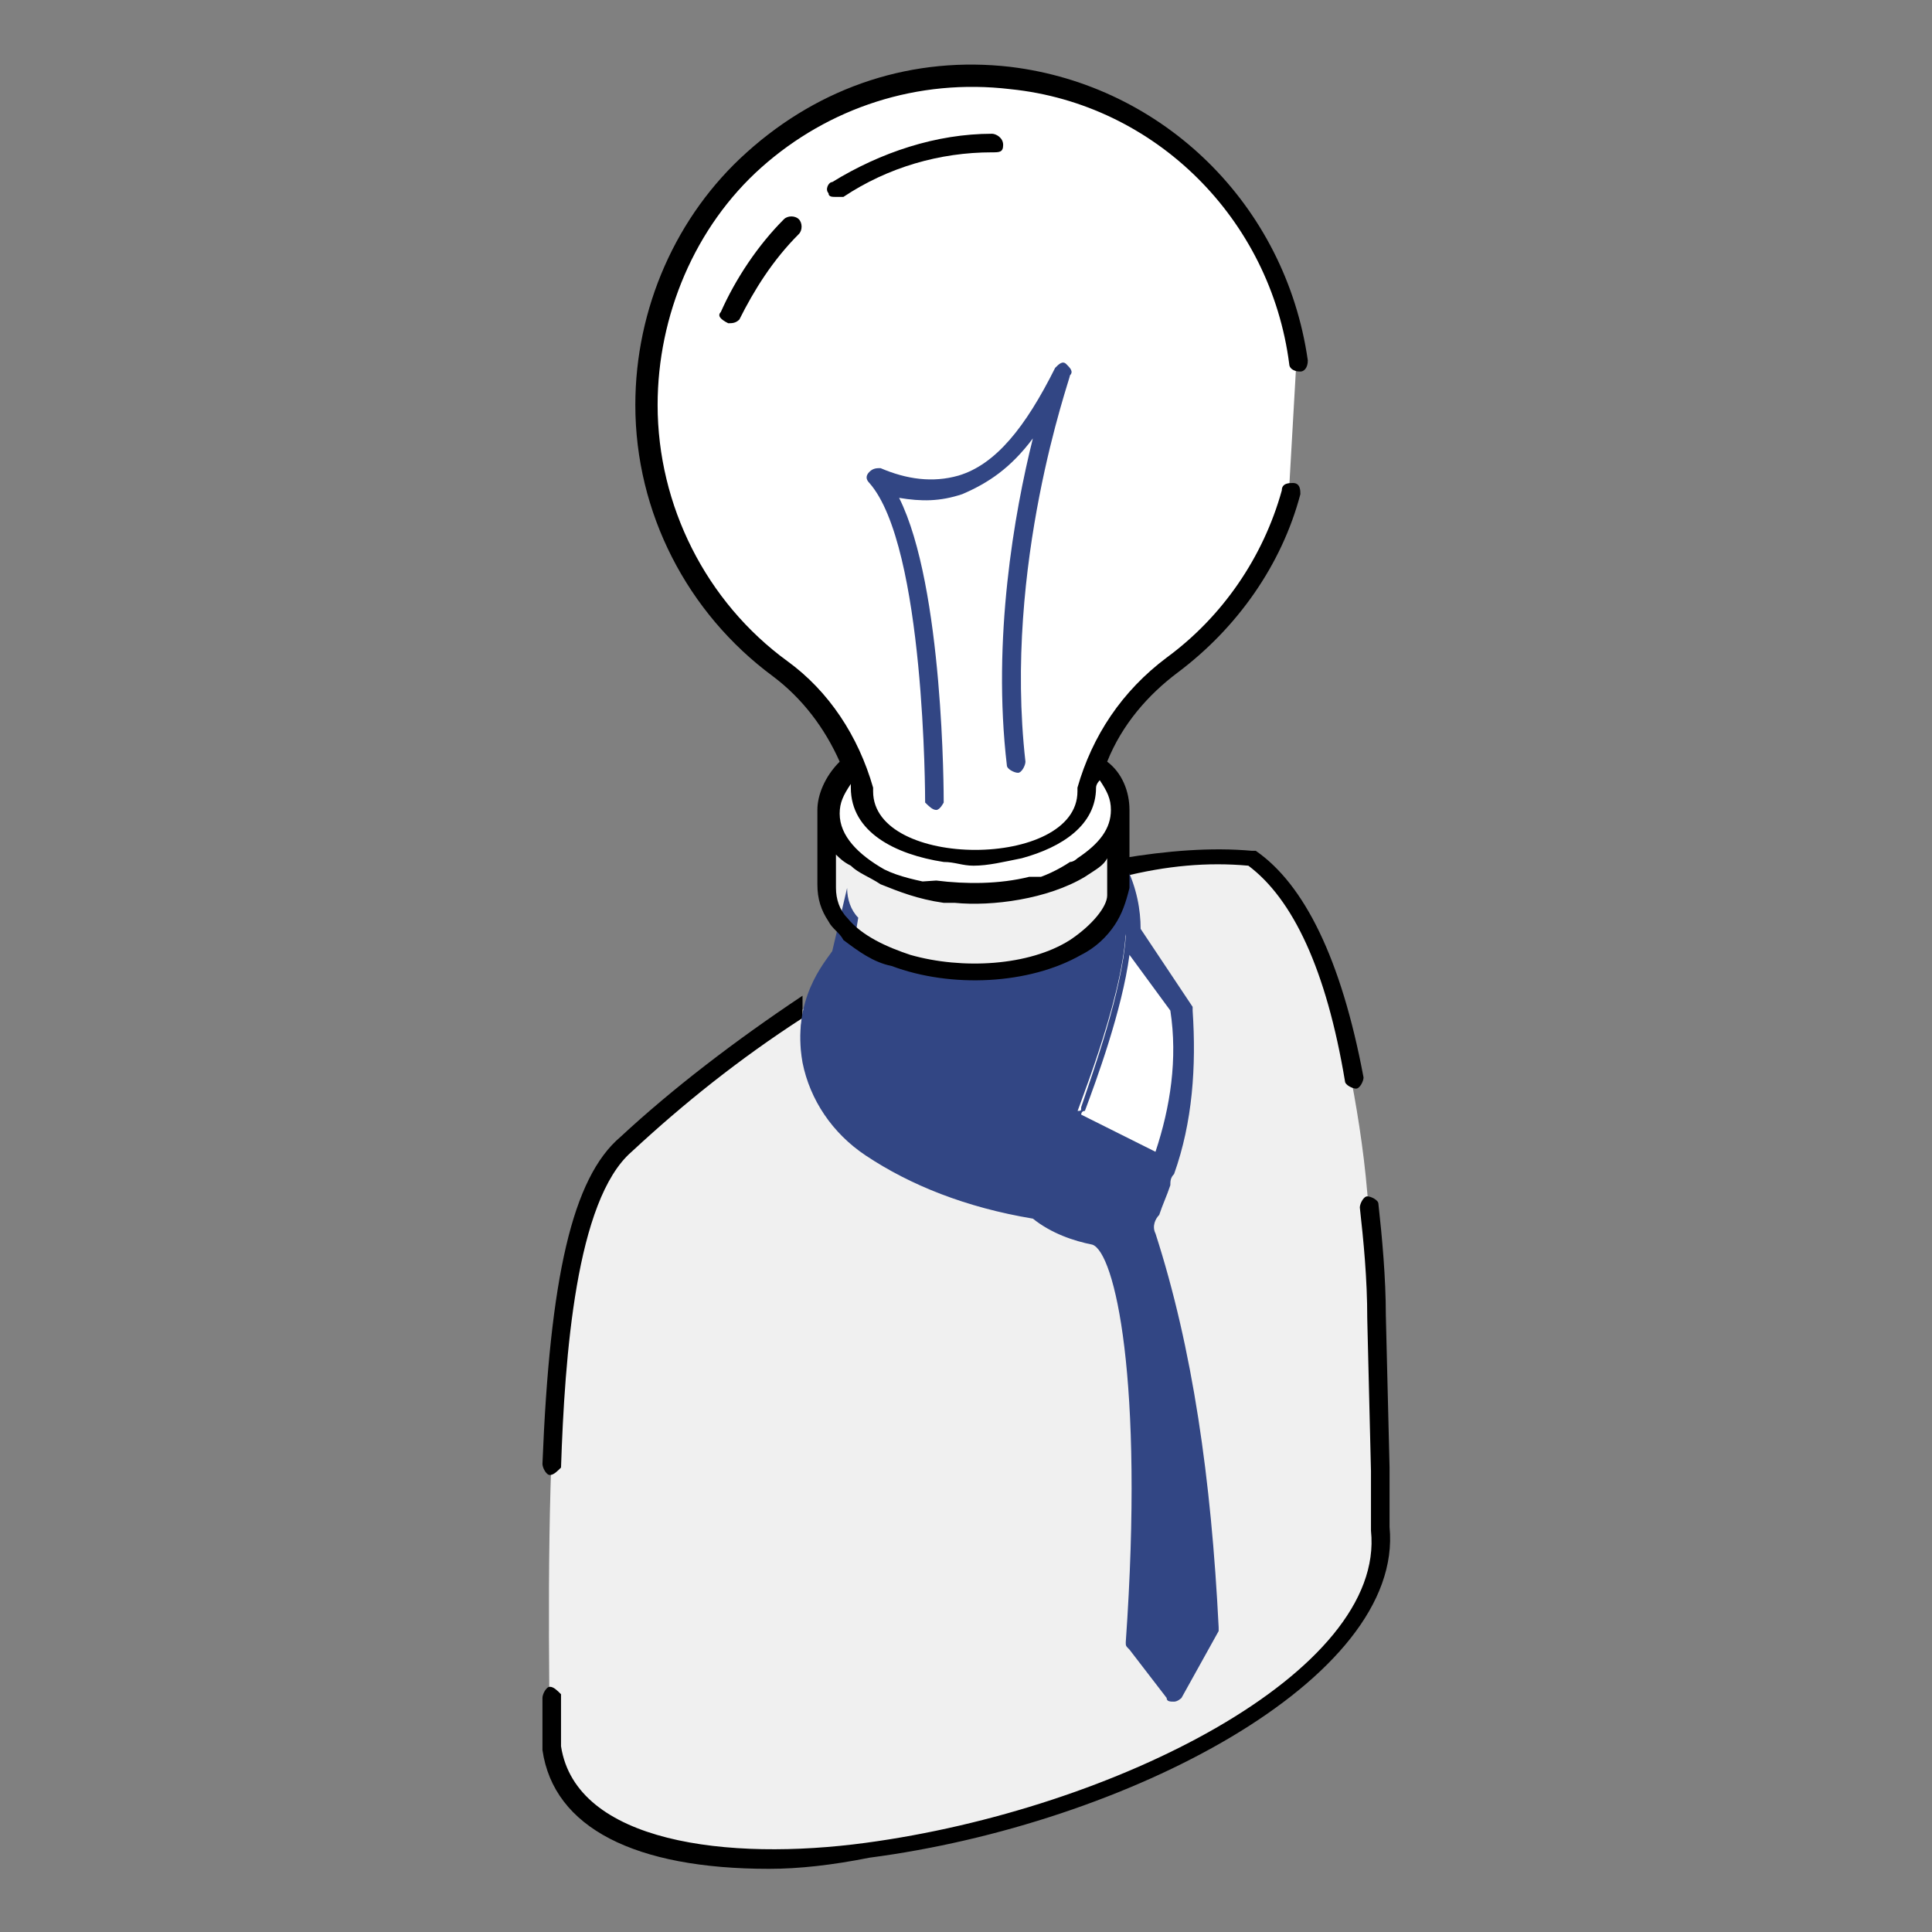
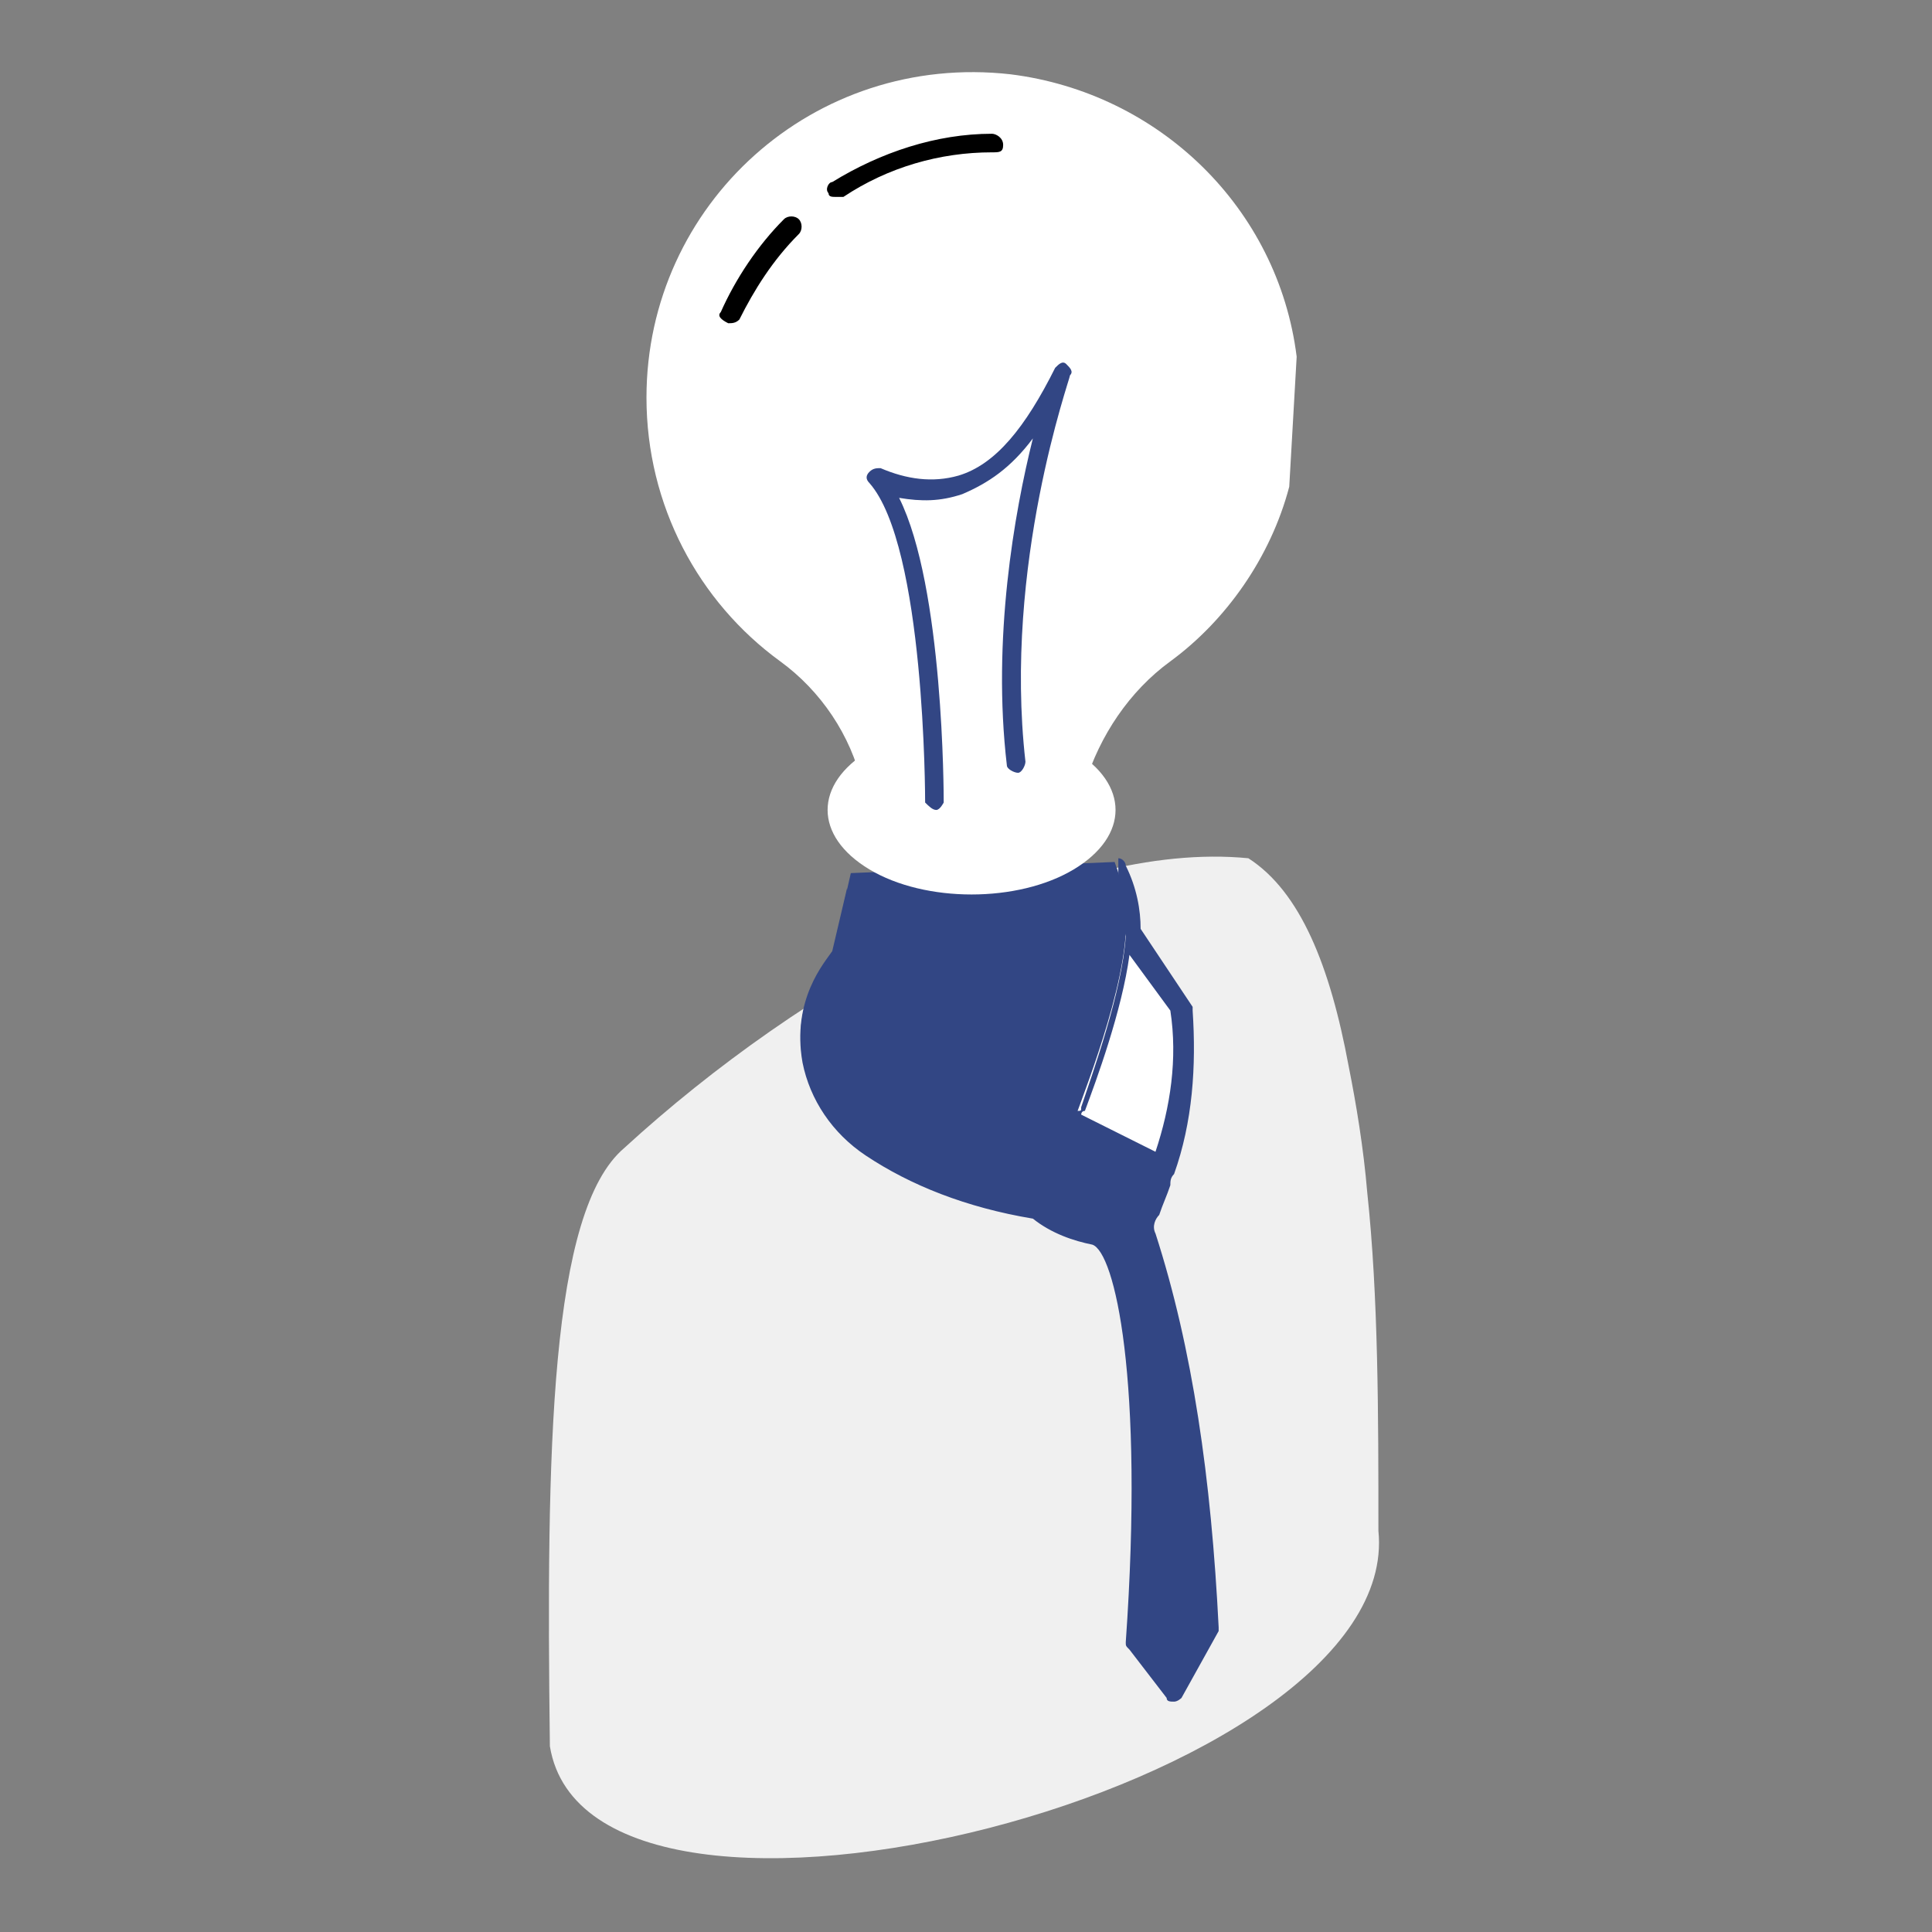
<svg xmlns="http://www.w3.org/2000/svg" id="SvgjsSvg1145" width="288" height="288" version="1.1">
  <rect width="100%" height="100%" fill="#808080" stroke="none" />
  <defs id="SvgjsDefs1146" />
  <g id="SvgjsG1147">
    <svg viewBox="0 0 52 52" width="288" height="288">
      <path fill="#f0f0f0" d="M14.8 47c1.1 6.7 23 1.1 22.3-5.8 0-3.1 0-6.3-.3-9.1-.1-1.2-.3-2.4-.5-3.4-.5-2.7-1.3-4.7-2.7-5.6-5.1-.5-12 3.4-16.8 7.8-2 1.7-2.1 8.1-2 16.1z" class="colorf0f0f0 svgShape" />
-       <path fill="#000000" d="M20.7 50.3c-3.6 0-5.8-1.1-6.1-3.2V45.7c0-.1.1-.3.2-.3s.2.1.3.2V47c.4 2.6 4.5 3.1 8.2 2.6 6.7-.9 14-4.6 13.6-8.4v-1.6l-.1-4.1c0-1.1-.1-2.1-.2-3 0-.1.1-.3.2-.3s.3.1.3.2c.1.9.2 2 .2 3l.1 4.1v1.6c.4 4.1-7.1 8-14 8.9-1 .2-1.9.3-2.7.3zm.9-23.5c-1.8 1.2-3.5 2.5-4.9 3.8-1.3 1.1-1.9 3.8-2.1 8.8 0 .1.1.3.2.3s.2-.1.3-.2c.1-3 .4-7.2 1.9-8.5 1.4-1.3 2.9-2.5 4.6-3.6v-.6zm12.2-3.9h-.1c-1.1-.1-2.3 0-3.5.2v.5c1.2-.3 2.3-.4 3.4-.3 1.2.9 2.1 2.8 2.6 5.8 0 .1.2.2.3.2.1 0 .2-.2.2-.3-.6-3.2-1.6-5.2-2.9-6.1z" class="color0c60fe svgShape" />
      <g fill="#ffffff" class="colorfff svgShape">
        <path d="M30.8 33.3c-.1-.2 0-.5.1-.7.2-.3.2-.6.3-1.1l-2.4-1.3-1.1 2.4c.5.4 1 .6 1.6.7.9.3 1.5 4.5 1.1 11l1 1.3 1-1.8c0-3.8-.5-7.3-1.6-10.5zm-8.4-7.6.5-2.2 7.1-.3c.9 2.4 0 5-1 6.9l-4.7.1-1.8-3.2-.1-1.3z" fill="#324684" class="color000 svgShape" />
        <path d="M22.4 25.7s-1.1 1.1-.8 2.8c.2 1 .8 1.8 1.6 2.3 1.3.8 2.8 1.4 4.5 1.7l1.1-2.4c-3.3-.5-5.7-1.8-6.4-4.4z" fill="#324684" class="color000 svgShape" />
      </g>
-       <path fill="#f0f0f0" d="M30.1 21.8v2.1c0 .6-.4 1.2-1.1 1.6-1.5.9-4 .9-5.5 0-.8-.4-1.2-1-1.2-1.6v-2.1c0 .6.4 1.2 1.2 1.6 1.5.9 4 .9 5.5 0 .7-.4 1.1-1 1.1-1.6z" class="colorf0f0f0 svgShape" />
      <path fill="#ffffff" d="M28.9 20.2c1.5.9 1.5 2.3 0 3.2-1.5.9-4 .9-5.5 0s-1.5-2.3 0-3.2 4-.9 5.5 0z" class="colorfff svgShape" />
      <path fill="#ffffff" d="M34.9 9.6c-.5-4-3.7-7.1-7.7-7.6-5.3-.6-9.8 3.5-9.8 8.7 0 2.9 1.4 5.5 3.6 7.1 1.1.8 1.9 2 2.2 3.3 0 2.5 6 2.5 6 0 .4-1.3 1.2-2.5 2.3-3.3 1.5-1.1 2.7-2.8 3.2-4.7M21.3 6.1c-.7.7-1.3 1.5-1.6 2.4" class="colorfff svgShape" />
      <path fill="#000000" d="M19.6 8.7s-.1 0 0 0c-.2-.1-.3-.2-.2-.3.4-.9 1-1.8 1.7-2.5.1-.1.3-.1.4 0 .1.1.1.3 0 .4-.7.7-1.2 1.5-1.6 2.3-.1.1-.2.1-.3.1z" class="color0c60fe svgShape" />
      <path fill="#ffffff" d="M26.7 3.8c-1.5 0-3 .4-4.1 1.2" class="colorfff svgShape" />
-       <path fill="#000000" d="M22.5 5.3c-.1 0-.2 0-.2-.1-.1-.1 0-.3.1-.3 1.3-.8 2.8-1.3 4.3-1.3.1 0 .3.1.3.3s-.1.2-.3.2c-1.4 0-2.8.4-4 1.2h-.2z" class="color0c60fe svgShape" />
+       <path fill="#000000" d="M22.5 5.3c-.1 0-.2 0-.2-.1-.1-.1 0-.3.1-.3 1.3-.8 2.8-1.3 4.3-1.3.1 0 .3.1.3.3s-.1.2-.3.2c-1.4 0-2.8.4-4 1.2h-.2" class="color0c60fe svgShape" />
      <path d="M25.2 21.8c-.1 0-.2-.1-.3-.2 0-.1 0-6.9-1.5-8.6-.1-.1-.1-.2 0-.3.1-.1.2-.1.3-.1.7.3 1.4.4 2.1.2 1-.3 1.8-1.3 2.6-2.9.1-.1.2-.2.3-.1.1.1.2.2.1.3 0 .1-1.8 5.1-1.2 10.4 0 .1-.1.3-.2.3s-.3-.1-.3-.2c-.4-3.4.2-6.8.7-8.8-.6.8-1.2 1.2-1.9 1.5-.6.2-1.1.2-1.7.1 1.2 2.4 1.2 8 1.2 8.2 0 0-.1.2-.2.2z" fill="#324684" class="color000 svgShape" />
      <path fill="#ffffff" d="M31.7 27.2c.2 1.4 0 2.9-.4 4.3l-2.4-1.3c0-.1 1.3-3.2 1.4-5.1l1.4 2.1z" class="colorfff svgShape" />
      <path d="M31.1 33.2c-.1-.2 0-.4.1-.5.1-.3.2-.5.3-.8 0-.1 0-.2.1-.3.5-1.4.6-2.9.5-4.4v-.1L30.7 25c0-.5-.1-1.1-.4-1.7 0-.1-.1-.2-.2-.2v.9c.1.5.1.8.2 1.2-.1 1.5-.9 3.7-1.2 4.6 0 .1 0 .1-.1.1-3.4-.7-5.4-2-6.1-4.1l.1-.5.1-.6c-.2-.2-.3-.5-.3-.8l-.4 1.7c-.2.3-1.1 1.3-.8 3 .2 1 .8 1.9 1.7 2.5 1.2.8 2.7 1.4 4.5 1.7.5.4 1.1.6 1.6.7.6.2 1.4 3.6.9 10.7 0 .1 0 .1.1.2l1 1.3c0 .1.1.1.2.1s.2-.1.2-.1l1-1.8v-.1c-.2-4-.7-7.5-1.7-10.6zm-.7-7.5 1.1 1.5c.2 1.3 0 2.6-.4 3.8l-2-1s0-.1.1-.1c.3-.8 1-2.7 1.2-4.2zm-8.1.6c.8 2.1 2.8 3.4 6.2 4.1l-.8 1.6-.1.3c-1.7-.4-3.1-.9-4.2-1.6-1.7-1.1-2-3.1-1.1-4.4zm9.1 18.9-.7-1c.4-6.1-.1-10.8-1.3-11.2-.5-.1-.9-.3-1.3-.5l.9-2 2 1.1v.1c-.1.3-.1.5-.2.7-.2.3-.2.6-.1.9 1 3.1 1.5 6.4 1.5 10.4l-.8 1.5z" fill="#324684" class="color000 svgShape" />
-       <path fill="#000000" d="M27.7 23.6c-.8.2-1.7.2-2.5.1l-1.5.1c.5.2 1 .4 1.7.5h.3c1 .1 2.5-.1 3.5-.7h-1.5zm-.5-21.8c-2.6-.3-5.1.5-7.1 2.3-1.9 1.7-3 4.2-3 6.8 0 2.9 1.4 5.6 3.7 7.3.8.6 1.4 1.4 1.8 2.3-.4.4-.6.9-.6 1.3v2c0 .4.1.7.3 1 .1.2.3.3.4.5.4.3.8.6 1.3.7 1.6.6 3.7.5 5.1-.3.4-.2.7-.5.9-.8.2-.3.3-.6.4-1v-2.1c0-.5-.2-1-.6-1.3.4-1 1.1-1.8 1.9-2.4 1.6-1.2 2.8-2.9 3.3-4.8 0-.1 0-.3-.2-.3-.1 0-.3 0-.3.2-.5 1.8-1.6 3.4-3.1 4.5-1.2.9-2 2.1-2.4 3.5v.1c0 2.1-5.5 2.1-5.5 0v-.1c-.4-1.4-1.2-2.6-2.3-3.4-2.2-1.6-3.5-4.2-3.5-6.9 0-2.4 1-4.8 2.8-6.4 1.8-1.6 4.2-2.4 6.7-2.1 3.9.4 7 3.5 7.5 7.4 0 .1.1.2.3.2.1 0 .2-.1.2-.3-.6-4.2-3.9-7.4-8-7.9zm1.6 23.5c-1.1.7-2.9.8-4.3.4-.6-.2-1.3-.5-1.7-1-.2-.2-.3-.5-.3-.8V23c.1.1.2.2.4.3.2.2.5.3.8.5.5.2 1 .4 1.7.5h.3c1 .1 2.5-.1 3.5-.7.3-.2.5-.3.6-.5v1c0 .3-.4.8-1 1.2zm-5.9-4.1c0 1.2 1.2 1.8 2.5 2 .3 0 .5.1.8.1.4 0 .8-.1 1.3-.2 1.1-.3 2-.9 2-1.9 0-.1.1-.2.1-.2.2.3.3.5.3.8 0 .5-.3.9-.9 1.3 0 0-.1.1-.2.1-.3.2-.7.4-1.1.5-.8.2-1.7.2-2.5.1-.5-.1-1-.2-1.4-.4-.7-.4-1.2-.9-1.2-1.5 0-.3.1-.5.3-.8v.1zm4.8 2.4c-.8.2-1.7.2-2.5.1l-1.5.1c.5.2 1 .4 1.7.5h.3c1 .1 2.5-.1 3.5-.7h-1.5z" class="color0c60fe svgShape" />
    </svg>
  </g>
</svg>